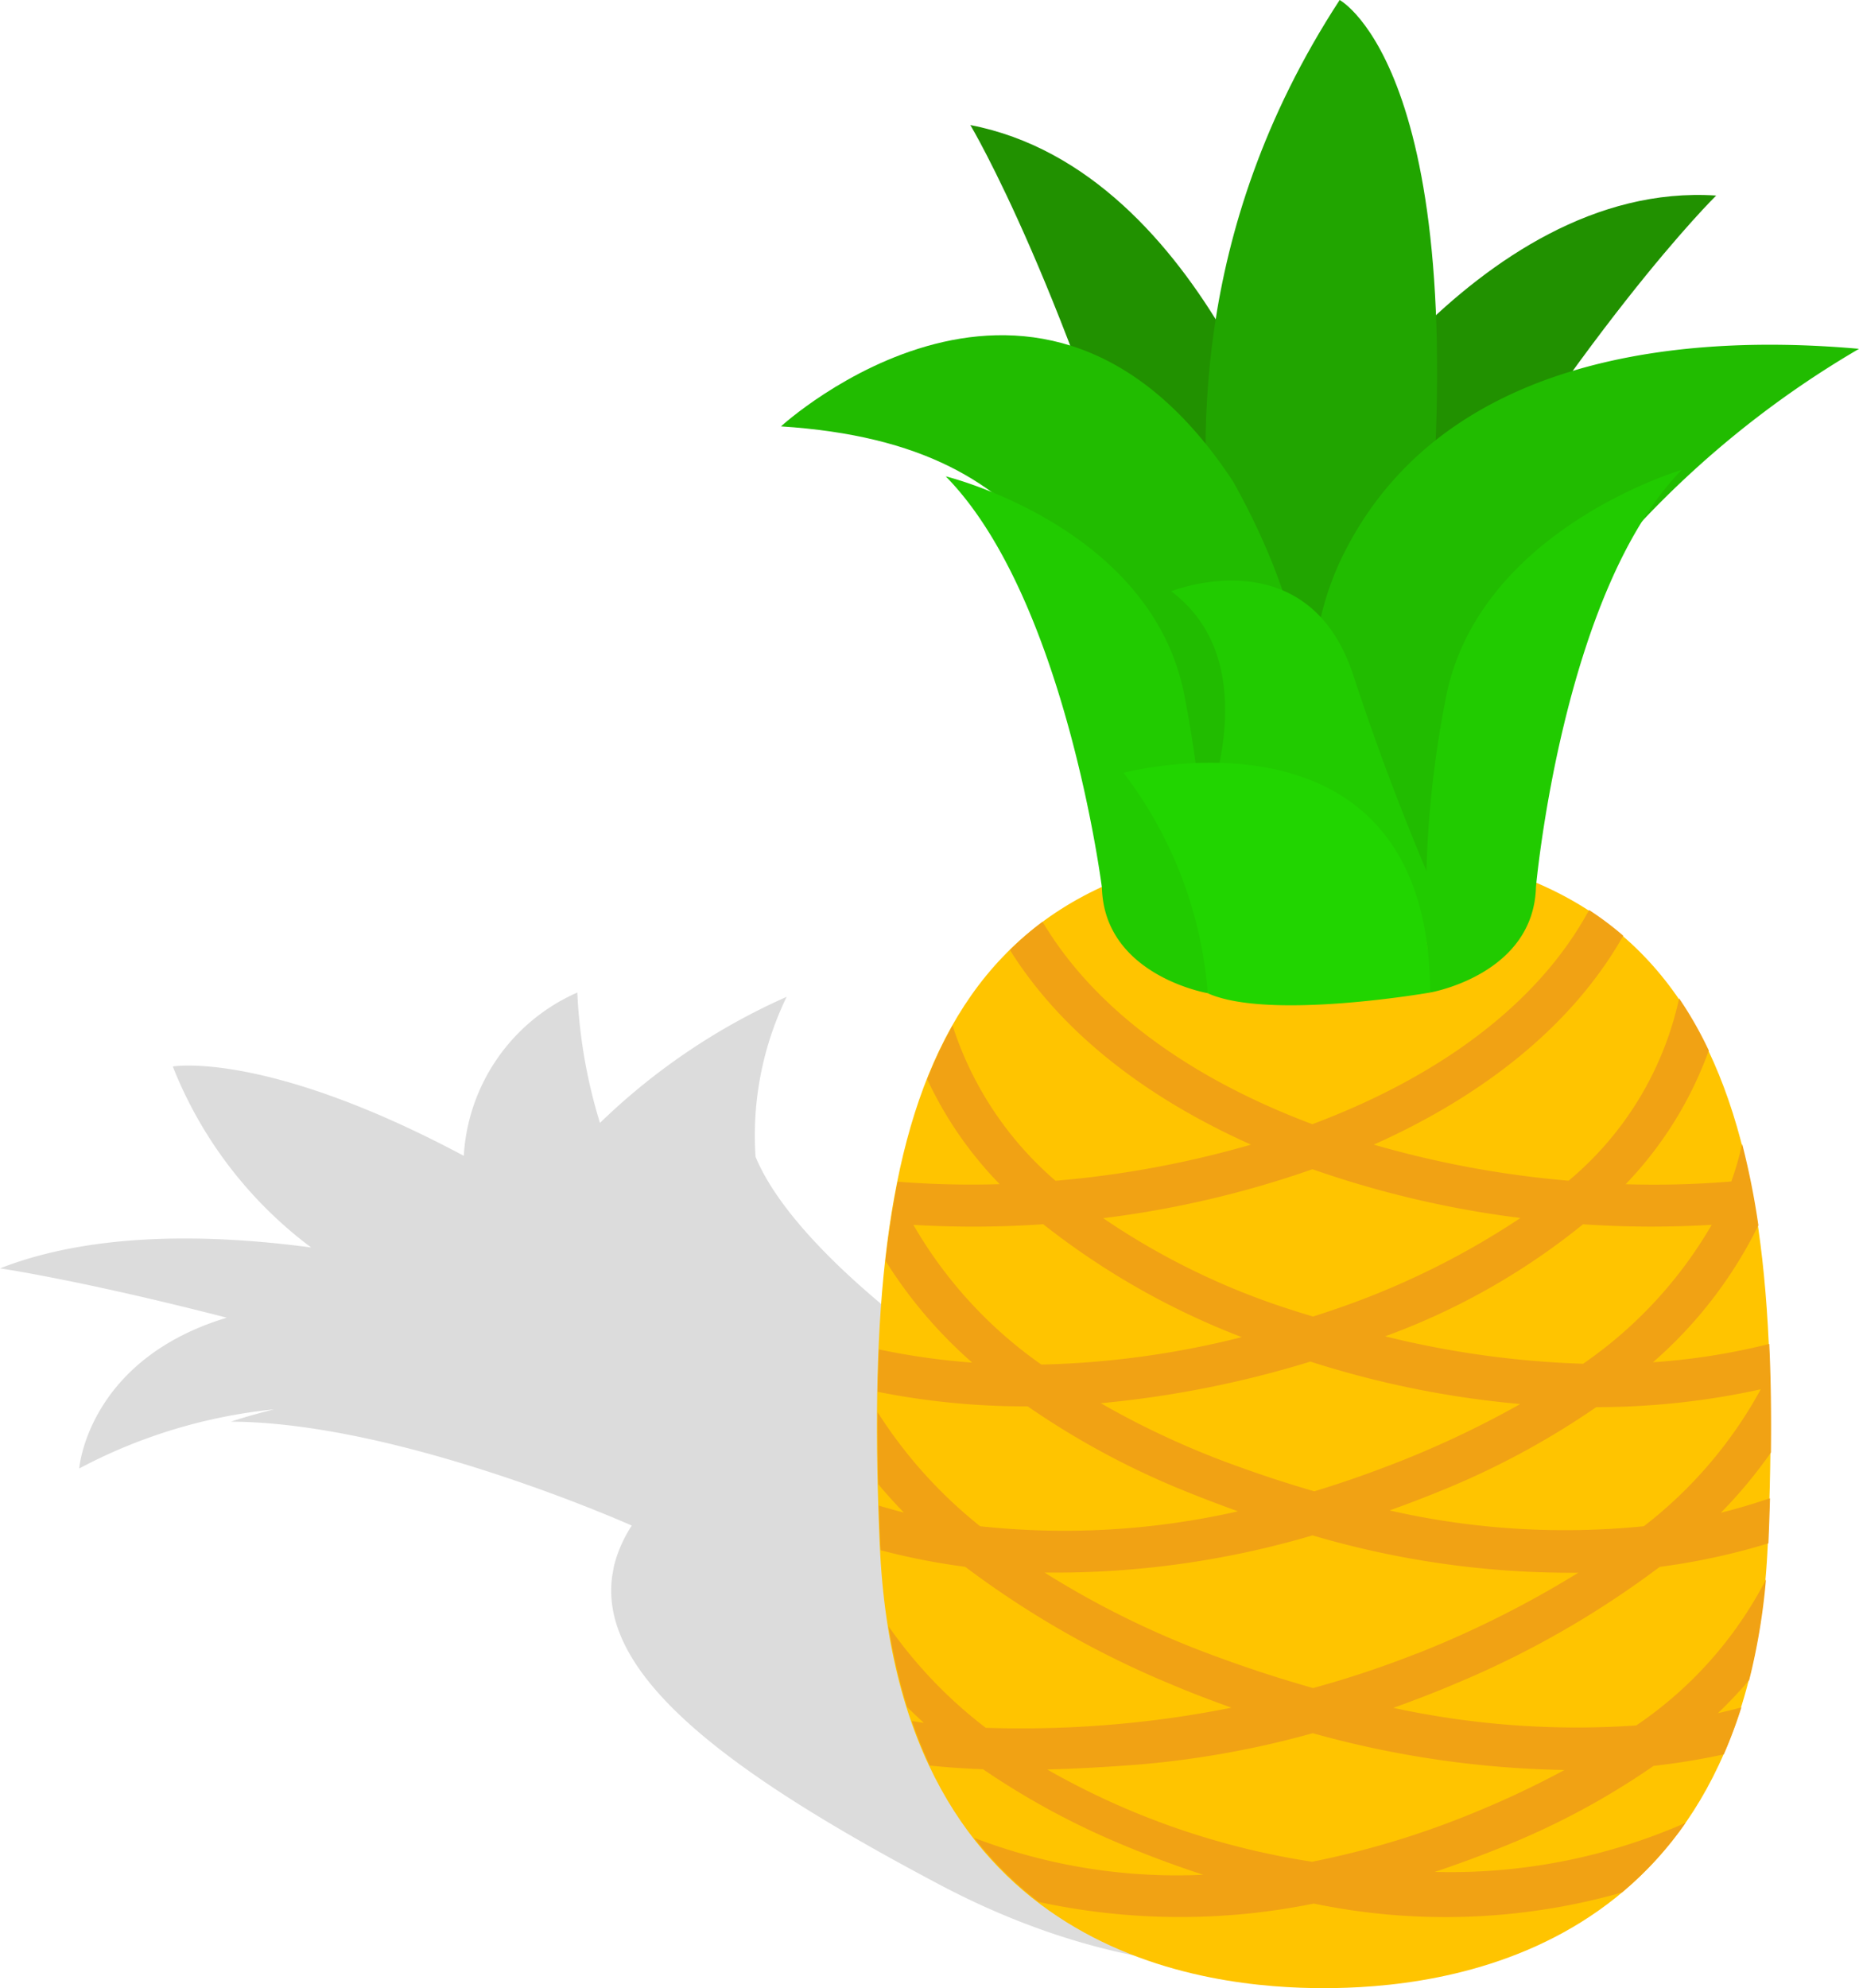
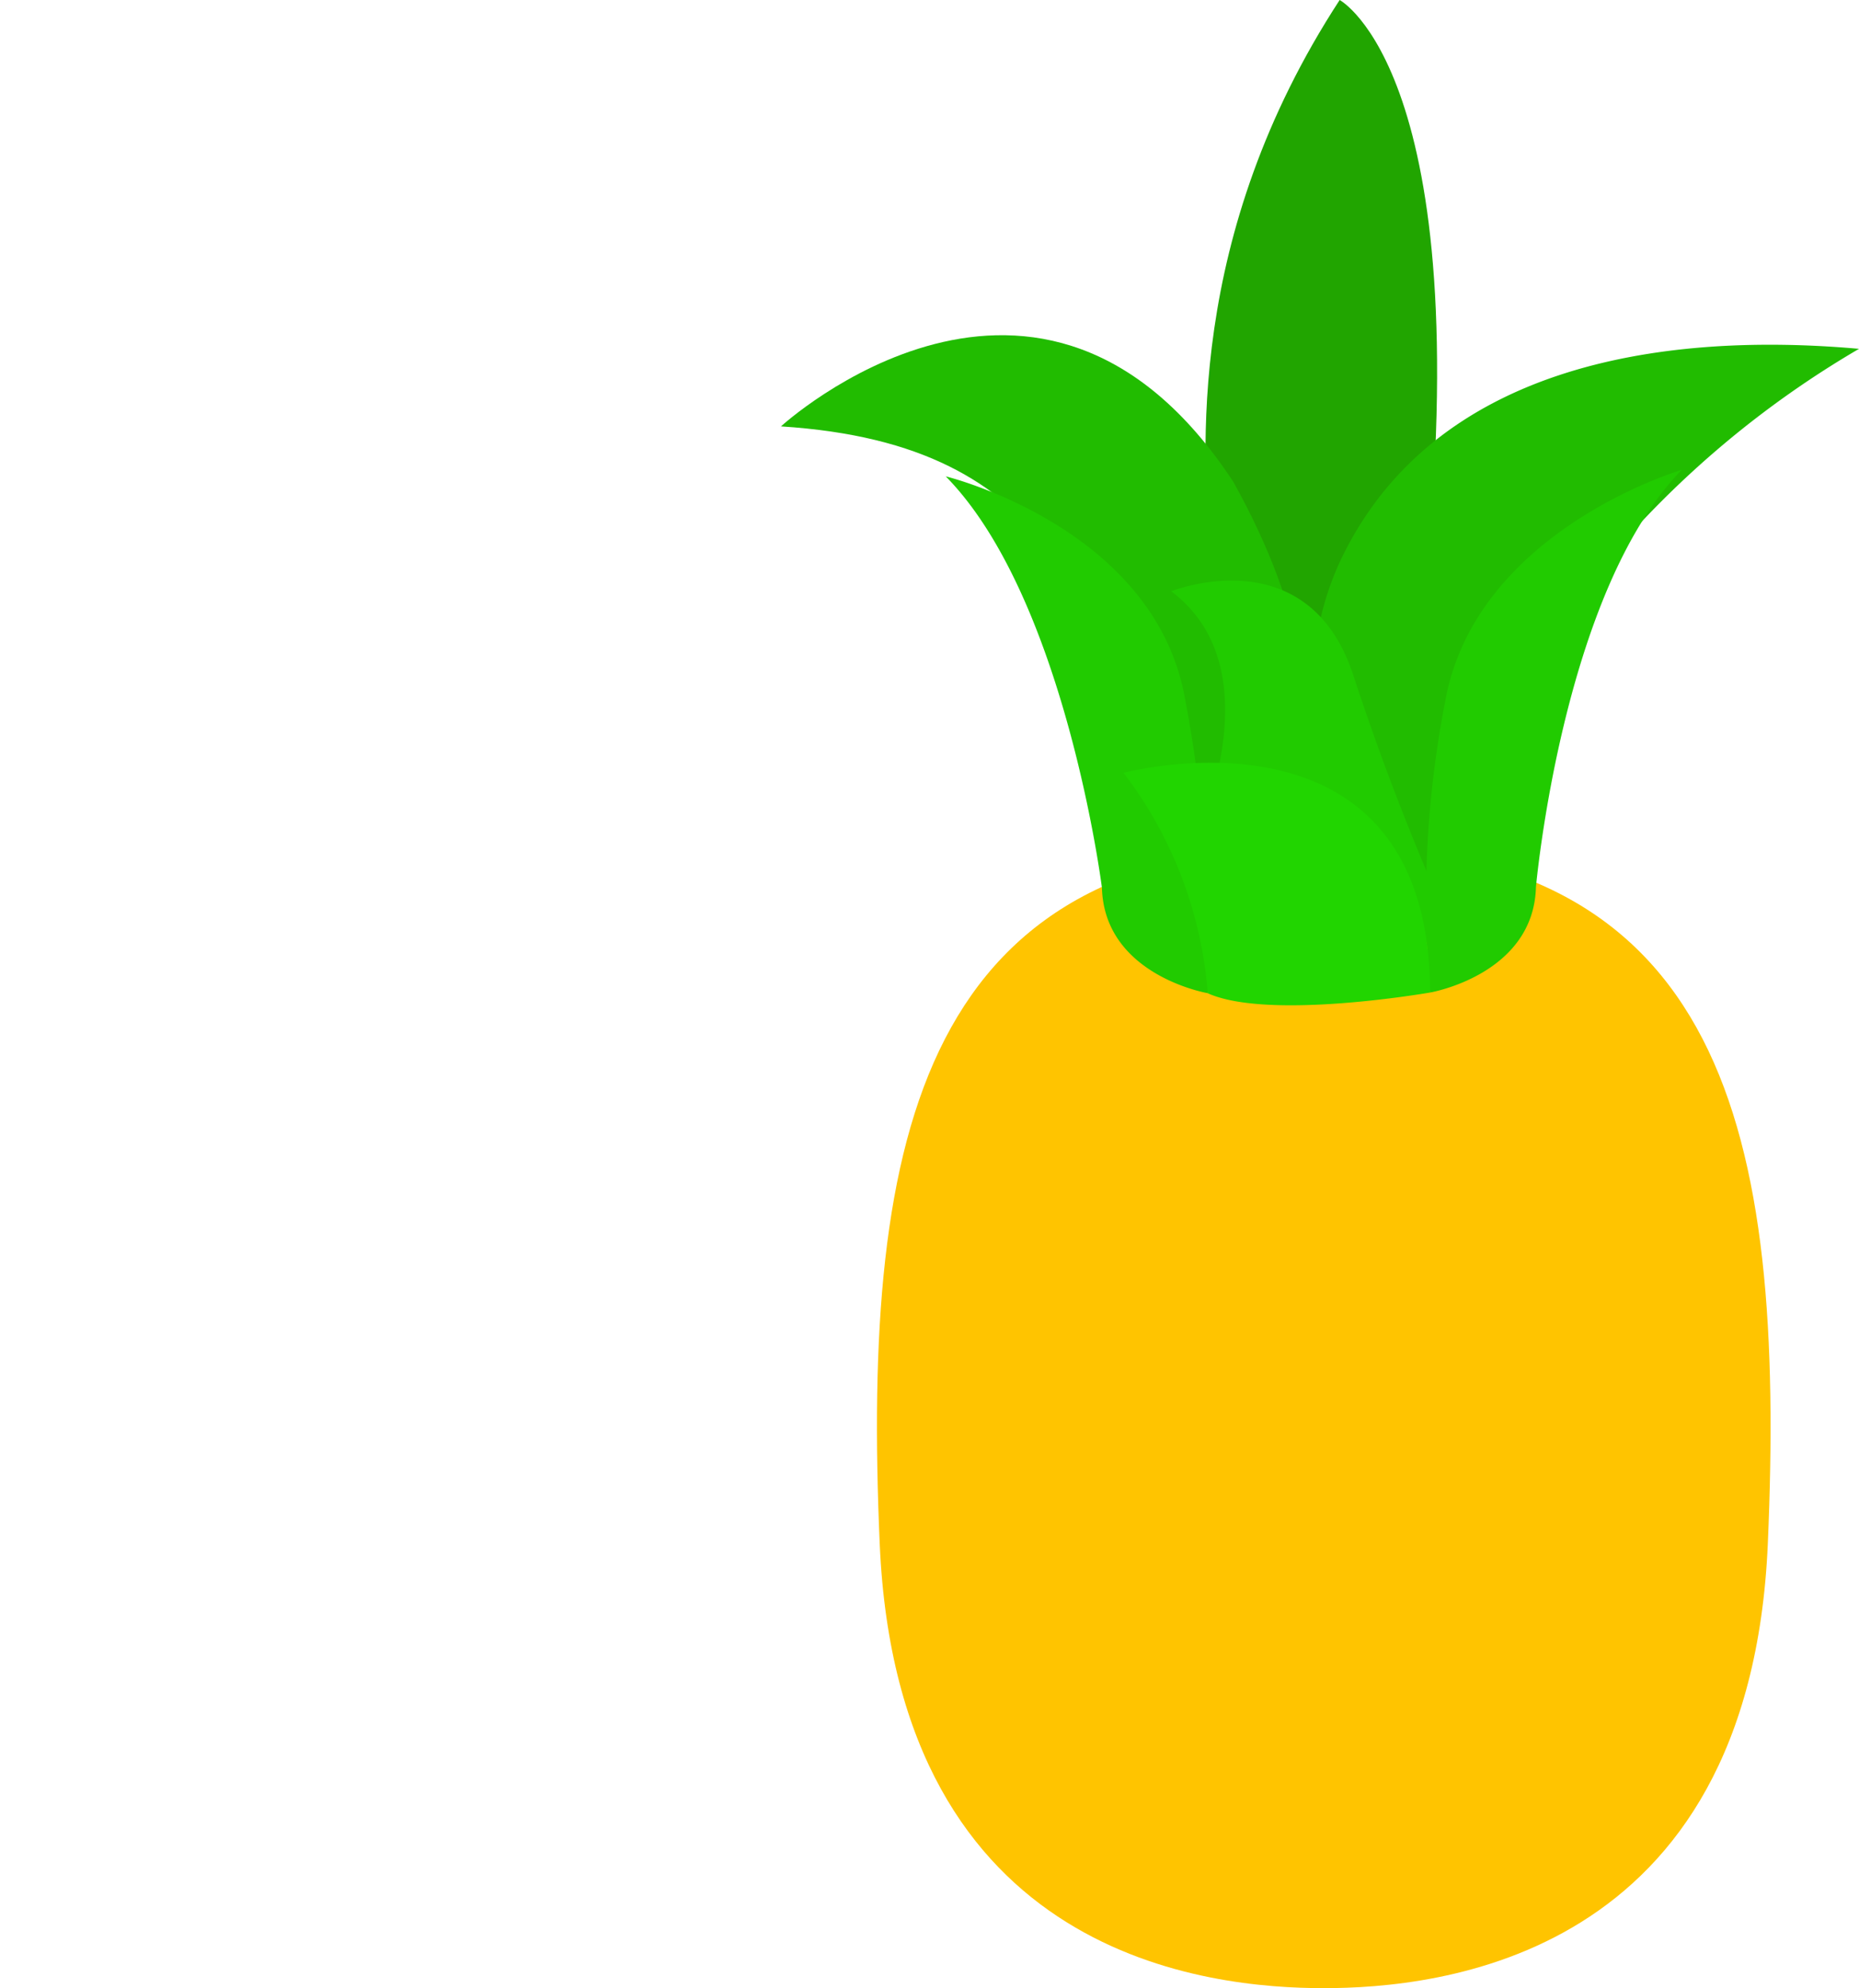
<svg xmlns="http://www.w3.org/2000/svg" id="Group_17905" data-name="Group 17905" width="84.639" height="90.503" viewBox="0 0 84.639 90.503">
  <defs>
    <clipPath id="clip-path">
      <rect id="Rectangle_15429" data-name="Rectangle 15429" width="84.639" height="90.503" fill="none" />
    </clipPath>
    <clipPath id="clip-path-2">
      <rect id="Rectangle_15428" data-name="Rectangle 15428" width="84.638" height="90.503" fill="none" />
    </clipPath>
    <clipPath id="clip-path-3">
-       <rect id="Rectangle_15427" data-name="Rectangle 15427" width="77.926" height="44.41" fill="none" />
-     </clipPath>
+       </clipPath>
  </defs>
  <g id="Group_17904" data-name="Group 17904" clip-path="url(#clip-path)">
    <g id="Group_17903" data-name="Group 17903" transform="translate(0 0.001)">
      <g id="Group_17902" data-name="Group 17902" clip-path="url(#clip-path-2)">
        <g id="Group_17901" data-name="Group 17901" transform="translate(0 45.179)" opacity="0.14">
          <g id="Group_17900" data-name="Group 17900">
            <g id="Group_17899" data-name="Group 17899" clip-path="url(#clip-path-3)">
-               <path id="Path_53431" data-name="Path 53431" d="M77.907,59.757c-.015-.168-.036-.336-.065-.507-.01-.054-.021-.108-.033-.161-.031-.148-.067-.3-.111-.448-.01-.033-.015-.065-.024-.1l0,.007a7.451,7.451,0,0,0-.981-1.981l.008-.008c-.081-.121-.176-.243-.266-.365l-.024-.034c-.2-.264-.409-.531-.653-.8l-.01.01c-.192-.212-.394-.425-.616-.64l0-.021a20.9,20.9,0,0,0-2.7-2.183l.016.031c-.347-.239-.71-.481-1.1-.723l-.02-.013.011-.011q-.7-.445-1.4-.868l-.011.013q-.714-.437-1.422-.855l0-.023q-1.794-1.061-3.548-1.987l-.013.011c-1.391-.733-2.771-1.4-4.138-1.991l-.015-.024q-1.581-.679-3.147-1.214l.031.031a33.785,33.785,0,0,0-4.092-1.122l-.015-.023c-.88-.179-1.758-.321-2.637-.415l.024.021a25.471,25.471,0,0,0-3.83-.129l-.008-.018c-.64.028-1.284.078-1.927.158l.008.018a24.519,24.519,0,0,0-2.577.458c-.885-.626-6.648-4.817-8.222-8.642a14.459,14.459,0,0,1,1.416-7.28,29.2,29.2,0,0,0-8.5,5.741,23.775,23.775,0,0,1-1.031-5.935,8.665,8.665,0,0,0-5.169,7.432C12.1,30.359,7.867,31.1,7.867,31.1a19,19,0,0,0,6.3,8.24c-4.486-.6-9.864-.731-14.165.95,0,0,3.693.539,10.322,2.246C3.986,44.454,3.607,49.4,3.607,49.4a24.028,24.028,0,0,1,8.872-2.691c-1.215.3-1.961.559-1.961.559,7.577.036,17.763,4.516,18.247,4.731a6.05,6.05,0,0,0-.787,1.746h0a.4.4,0,0,0-.01.042c-.028.112-.044.225-.064.337-.011.073-.029.147-.037.22-.6,4.62,5.63,9.089,14.893,13.99,13.972,7.4,24.97,2.093,28.593,0,2.189-1.264,6.4-4.087,6.572-7.9l0-.026a5.38,5.38,0,0,0-.008-.56c0-.031-.007-.064-.008-.094" transform="translate(0 -27.733)" />
-             </g>
+               </g>
          </g>
        </g>
        <path id="Path_53432" data-name="Path 53432" d="M44.852,23.627c-18.2,0-21.041,12.858-20.217,31.794S39.729,75.64,44.852,75.64s19.394-1.282,20.217-20.218S63.057,23.627,44.852,23.627" transform="translate(15.418 14.862)" fill="#ffc400" />
-         <path id="Path_53433" data-name="Path 53433" d="M36.994,18.651c-2.748,5.285-3.568,21.021,4.651,6.976C49.906,11.506,56.072,5.475,56.072,5.475c-11-.73-19.078,13.176-19.078,13.176" transform="translate(22.065 3.426)" fill="#219100" />
-         <path id="Path_53434" data-name="Path 53434" d="M27.119,3.494s4.433,7.4,8.839,23.156c4.384,15.67,7.585.241,6.269-5.568,0,0-4.281-15.5-15.108-17.587" transform="translate(17.06 2.197)" fill="#219100" />
        <path id="Path_53435" data-name="Path 53435" d="M39.8,0c-6.989,10.722-6.278,20.66-5.871,25.487,0,0-.233,3.941,4.317,4.311s5.433-3.037,5.433-3.037C46.111,3.372,39.8,0,39.8,0" transform="translate(21.194 -0.001)" fill="#21a500" />
        <path id="Path_53436" data-name="Path 53436" d="M21.829,13.516c12.907.831,13.565,8.543,19.115,16.944.707,1.07,2.569,3.38,2.569,3.38s5.687-5.63-1.093-17.8c-8.774-13.366-20.591-2.528-20.591-2.528" transform="translate(13.732 5.893)" fill="#21bc00" />
        <path id="Path_53437" data-name="Path 53437" d="M38.11,19.132c-3.429,6.845.406,14.116.406,14.116s1.948,4.475,3.941-.818A44.3,44.3,0,0,1,61.563,9.819c-9.336-.831-19.247.922-23.452,9.313" transform="translate(23.077 6.059)" fill="#21bc00" />
        <path id="Path_53438" data-name="Path 53438" d="M40.734,23.63a47.356,47.356,0,0,0-.694,13.293s4.71-.806,4.819-4.8c0,0,1.2-13.456,6.64-18.992,0,0-9.348,2.737-10.765,10.5" transform="translate(25.072 8.257)" fill="#21cb00" />
        <path id="Path_53439" data-name="Path 53439" d="M26.432,13.311c5.443,5.536,7.111,18.726,7.111,18.726.111,4,4.819,4.8,4.819,4.8a60.832,60.832,0,0,0-1.046-13.458C35.9,15.616,26.432,13.311,26.432,13.311" transform="translate(16.627 8.373)" fill="#21cb00" />
        <path id="Path_53440" data-name="Path 53440" d="M32.734,16.711c5.026,3.784.774,12.006.774,12.006.573,5.462,12.226,3.863,12.226,3.863a114.483,114.483,0,0,1-4.693-11.995c-2.059-6.389-8.307-3.874-8.307-3.874" transform="translate(20.592 10.205)" fill="#21cb00" />
        <path id="Path_53441" data-name="Path 53441" d="M31.4,21.771a18.949,18.949,0,0,1,3.836,10.037c2.784,1.251,10.123-.034,10.123-.034-.041-13.72-13.959-10-13.959-10" transform="translate(19.753 13.406)" fill="#21d500" />
-         <path id="Path_53442" data-name="Path 53442" d="M65.123,45.181a30.019,30.019,0,0,1-5.294.834,19.9,19.9,0,0,0,4.8-6.234,34.934,34.934,0,0,0-.74-3.711,13.76,13.76,0,0,1-.492,1.715,42.182,42.182,0,0,1-4.812.125,17.2,17.2,0,0,0,3.786-6.088A17.185,17.185,0,0,0,61.02,29.45a14.943,14.943,0,0,1-5.031,8.3,45.866,45.866,0,0,1-8.87-1.642c4.894-2.188,9.005-5.35,11.358-9.51a14.263,14.263,0,0,0-1.556-1.17c-2.411,4.452-7.1,7.689-12.6,9.75-5.273-1.978-9.8-5.039-12.283-9.214a14.22,14.22,0,0,0-1.487,1.282c2.4,3.843,6.339,6.79,10.977,8.862a45.918,45.918,0,0,1-8.9,1.645,15.663,15.663,0,0,1-4.687-7.064,19.558,19.558,0,0,0-1.155,2.44,17.323,17.323,0,0,0,3.3,4.778,42.347,42.347,0,0,1-4.643-.112c-.231,1.148-.417,2.346-.556,3.6a20.918,20.918,0,0,0,3.947,4.635,31.746,31.746,0,0,1-4.244-.6c-.026.634-.047,1.276-.059,1.929a34.2,34.2,0,0,0,6.829.663A36.855,36.855,0,0,0,38.578,51.9c.779.318,1.566.613,2.357.9a35.7,35.7,0,0,1-11.739.679,21.131,21.131,0,0,1-4.667-5.189q-.01,1.6.031,3.278c.371.441.758.873,1.165,1.289-.383-.093-.761-.205-1.14-.316.018.57.039,1.144.065,1.725,0,.106.015.2.02.306a30.783,30.783,0,0,0,3.846.754,42.822,42.822,0,0,0,9.374,5.348c.889.378,1.813.73,2.753,1.065-1.145.225-2.3.419-3.449.56a49.205,49.205,0,0,1-7.741.357,20.8,20.8,0,0,1-4.423-4.615,25.737,25.737,0,0,0,.849,3.678c.248.239.5.481.753.709-.182-.023-.36-.055-.541-.081a20.6,20.6,0,0,0,.816,2.027c.8.083,1.608.137,2.419.166a35.336,35.336,0,0,0,6.381,3.45q1.8.753,3.646,1.354a25.741,25.741,0,0,1-10.429-1.68,16.144,16.144,0,0,0,2.939,2.918,30.508,30.508,0,0,0,12.523.073,29.434,29.434,0,0,0,14.021-.5,16.1,16.1,0,0,0,2.906-3.173,26.639,26.639,0,0,1-11.42,2.233q1.61-.538,3.2-1.184a34.6,34.6,0,0,0,6.766-3.644,31.085,31.085,0,0,0,3.195-.523,21.144,21.144,0,0,0,.8-2.137c-.354.094-.709.182-1.069.262a20.672,20.672,0,0,0,1.425-1.505,28.811,28.811,0,0,0,.764-4.579,17.994,17.994,0,0,1-5.905,6.642,39.388,39.388,0,0,1-11.058-.8c.93-.336,1.851-.687,2.751-1.07a42.859,42.859,0,0,0,9.374-5.348,30.326,30.326,0,0,0,4.949-1.072c.031-.694.054-1.375.073-2.053-.741.249-1.487.477-2.237.66A21.6,21.6,0,0,0,65.2,50.124c.02-1.711,0-3.359-.075-4.943m-8.479-5.448a45.708,45.708,0,0,0,5.858.024,19.663,19.663,0,0,1-5.855,6.326,43.142,43.142,0,0,1-9.014-1.249,31.348,31.348,0,0,0,9.01-5.1M44.324,37.227a45.834,45.834,0,0,0,9.473,2.22,36.568,36.568,0,0,1-8.644,4.223c-.264.093-.534.176-.8.264-.285-.088-.572-.171-.855-.264a33.012,33.012,0,0,1-8.7-4.214,45.805,45.805,0,0,0,9.53-2.229M26.158,39.76a46.241,46.241,0,0,0,5.91-.029,34.621,34.621,0,0,0,9.005,5.127l.034.013a40.893,40.893,0,0,1-9.124,1.249,19.935,19.935,0,0,1-5.826-6.36m8.53,8.119a47.37,47.37,0,0,0,9.545-1.895,43.919,43.919,0,0,0,9.556,1.932,44.58,44.58,0,0,1-6.112,2.854q-1.61.616-3.265,1.119-1.733-.5-3.439-1.119a38.861,38.861,0,0,1-6.285-2.892M55.8,64.575a42.4,42.4,0,0,1-4.161,1.961,39.61,39.61,0,0,1-7.328,2.216,34.977,34.977,0,0,1-12.062-4.2c1.4-.036,2.769-.119,4.084-.218A42.831,42.831,0,0,0,44.338,62.9,45.4,45.4,0,0,0,55.8,64.575m-6.73-5.3a45.425,45.425,0,0,1-4.715,1.57c-1.652-.464-3.253-1-4.772-1.57a41.106,41.106,0,0,1-7.453-3.687,41.451,41.451,0,0,0,12.2-1.693,41.574,41.574,0,0,0,12.1,1.7,46.474,46.474,0,0,1-7.352,3.683m10.338-5.8a35.879,35.879,0,0,1-11.578-.718c.753-.272,1.5-.554,2.243-.857a36.876,36.876,0,0,0,7.165-3.845,34.891,34.891,0,0,0,7.492-.813,19.969,19.969,0,0,1-5.322,6.233" transform="translate(15.429 15.996)" fill="#f1a214" />
      </g>
    </g>
  </g>
</svg>